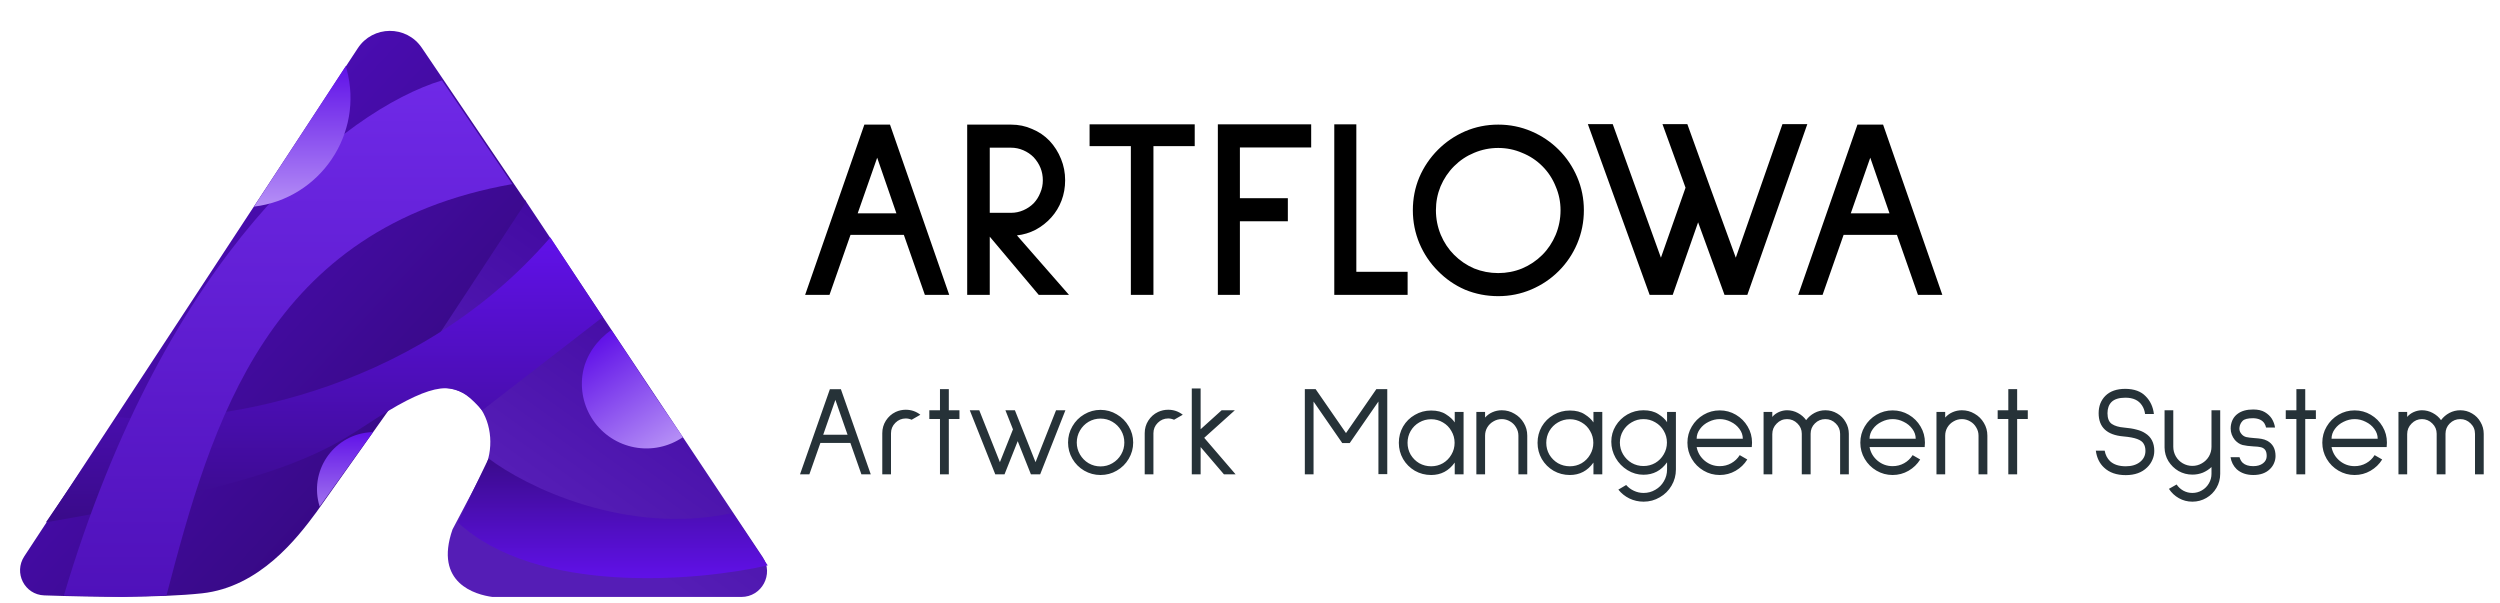
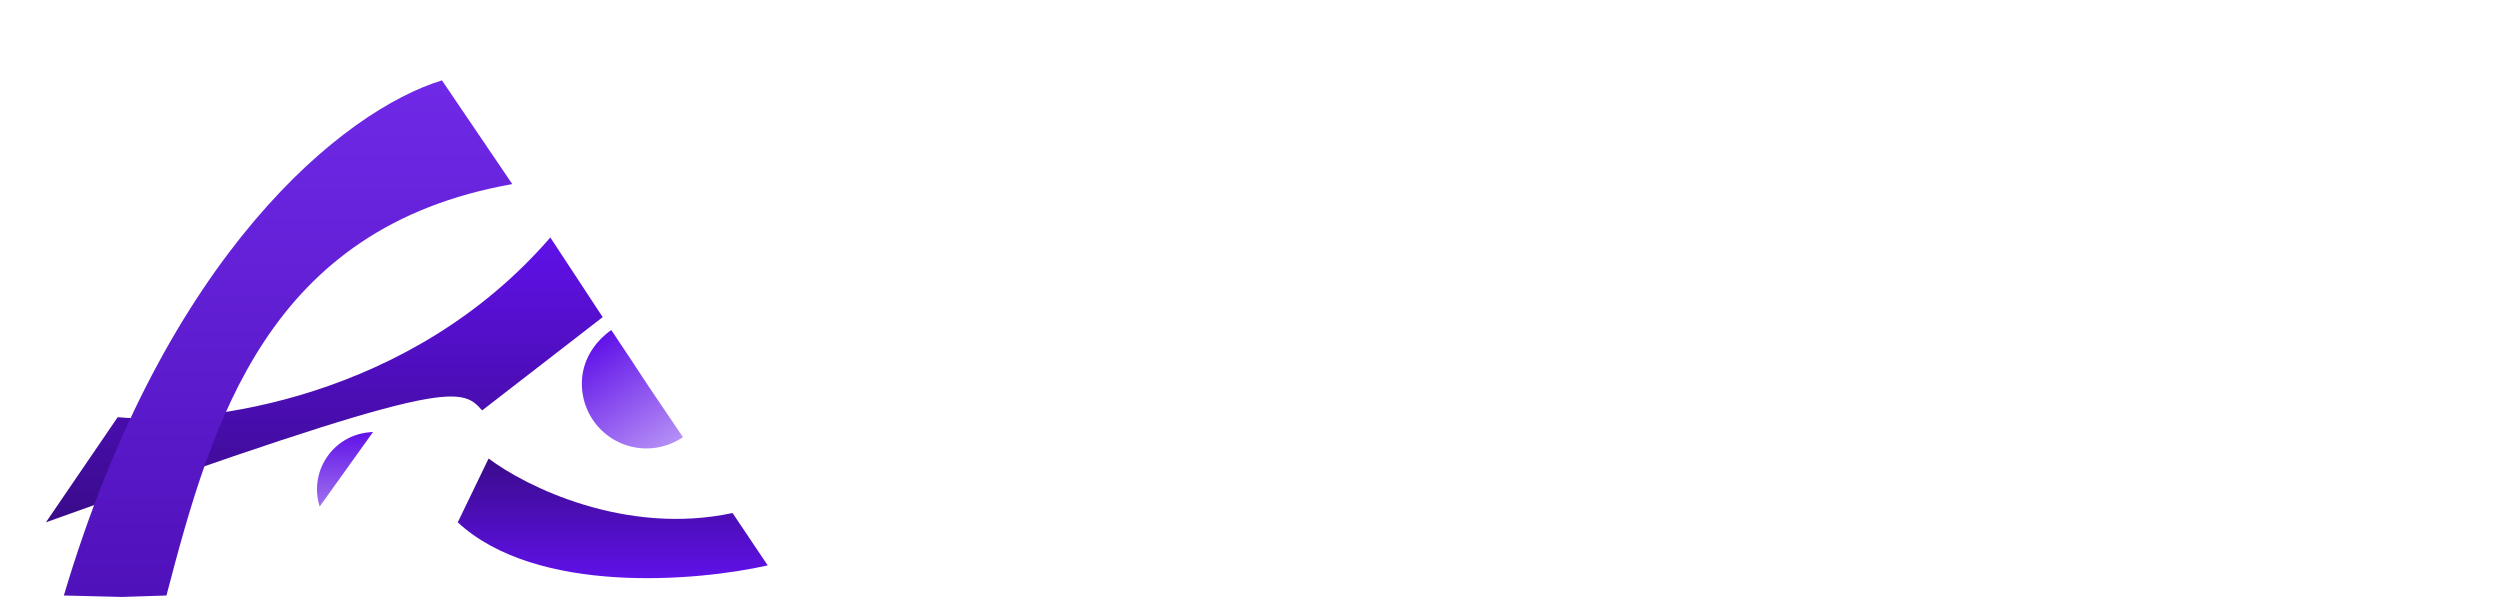
<svg xmlns="http://www.w3.org/2000/svg" width="195" height="47" viewBox="0 0 195 47" fill="none">
-   <path d="M38.407 46.562H57.826C59.423 46.562 60.376 44.784 59.491 43.454L40.925 15.559L30.892 31.105C36.973 28.224 39.185 33.124 37.889 36.374L35.297 41.293C33.829 45.508 37.112 46.387 38.407 46.562Z" fill="url(#paint0_linear_1200_2946)" />
-   <path d="M27.908 3.762L1.895 43.392C1.052 44.677 1.912 46.385 3.449 46.44C7.28 46.577 12.433 46.637 15.751 46.28C20.252 45.795 23.194 41.955 24.666 39.965L30.983 31.055L41.035 15.744L32.9 3.727C31.7 1.954 29.083 1.973 27.908 3.762Z" fill="url(#paint1_linear_1200_2946)" />
-   <path d="M42.925 18.523C32.054 31.08 15.938 33.174 9.18 32.54L3.582 40.741C25.432 36.994 26.193 34.31 31.03 31.617C34.835 29.499 35.929 30.108 37.608 32.011L47.01 24.735L42.925 18.523Z" fill="url(#paint2_linear_1200_2946)" />
+   <path d="M42.925 18.523C32.054 31.08 15.938 33.174 9.18 32.54L3.582 40.741C34.835 29.499 35.929 30.108 37.608 32.011L47.01 24.735L42.925 18.523Z" fill="url(#paint2_linear_1200_2946)" />
  <path d="M39.958 14.359C20.874 17.74 16.538 32.85 12.983 46.45L9.514 46.561L4.98 46.45C12.927 19.699 26.867 8.603 34.471 6.268L39.958 14.359Z" fill="url(#paint3_linear_1200_2946)" />
  <path d="M57.139 40.015C48.767 41.806 40.966 37.926 38.111 35.762L35.705 40.742C41.839 46.428 54.378 45.35 59.881 44.1L57.139 40.015Z" fill="url(#paint4_linear_1200_2946)" />
  <path d="M53.268 34.097C52.166 34.852 50.809 35.138 49.496 34.892C48.183 34.647 47.022 33.889 46.267 32.787C45.512 31.685 45.226 30.328 45.471 29.015C45.717 27.702 46.578 26.499 47.681 25.744L47.681 25.744L49.136 27.927L49.835 28.99L50.535 30.053L53.268 34.097Z" fill="url(#paint5_linear_1200_2946)" />
-   <path d="M26.972 5.148L19.811 16.117C24.979 15.496 28.395 10.439 27.043 5.413L26.972 5.148Z" fill="url(#paint6_linear_1200_2946)" />
  <path d="M29.102 33.69L24.934 39.51C24.082 36.806 25.933 34.002 28.754 33.724L29.102 33.69Z" fill="url(#paint7_linear_1200_2946)" />
-   <path d="M72.14 23L70.5 18.32H66.34L64.7 23H62.8L67.42 9.72H69.42L74.04 23H72.14ZM68.42 12.3L66.9 16.64H69.92L68.42 12.3ZM83.381 23H81.021L77.201 18.46V23H75.441V9.72H78.861C79.448 9.72 79.995 9.833 80.501 10.06C81.021 10.273 81.475 10.58 81.861 10.98C82.248 11.393 82.548 11.867 82.761 12.4C82.975 12.92 83.081 13.473 83.081 14.06C83.081 14.62 82.988 15.147 82.801 15.64C82.615 16.133 82.348 16.573 82.001 16.96C81.655 17.347 81.248 17.667 80.781 17.92C80.315 18.16 79.828 18.307 79.321 18.36L83.381 23ZM77.201 11.52V16.6H78.861C79.195 16.6 79.515 16.533 79.821 16.4C80.128 16.267 80.395 16.087 80.621 15.86C80.848 15.62 81.021 15.347 81.141 15.04C81.275 14.733 81.341 14.407 81.341 14.06C81.341 13.38 81.101 12.78 80.621 12.26C80.395 12.033 80.128 11.853 79.821 11.72C79.515 11.587 79.195 11.52 78.861 11.52H77.201ZM89.968 11.4V23H88.207V11.4H84.987V9.7H93.188V11.4H89.968ZM96.712 11.5V15.46H100.452V17.26H96.712V23H94.992V9.7H102.272V11.5H96.712ZM104.074 23V9.7H105.794V21.2H109.794V23H104.074ZM116.862 23.1C115.956 23.1 115.096 22.933 114.282 22.6C113.482 22.253 112.776 21.767 112.162 21.14C111.549 20.527 111.069 19.813 110.722 19C110.376 18.173 110.202 17.307 110.202 16.4C110.202 15.493 110.369 14.64 110.702 13.84C111.049 13.027 111.536 12.307 112.162 11.68C112.776 11.067 113.482 10.587 114.282 10.24C115.096 9.893 115.956 9.72 116.862 9.72C117.769 9.72 118.629 9.893 119.442 10.24C120.256 10.587 120.969 11.067 121.582 11.68C122.196 12.293 122.676 13.007 123.022 13.82C123.369 14.633 123.542 15.493 123.542 16.4C123.542 17.307 123.369 18.173 123.022 19C122.676 19.813 122.196 20.527 121.582 21.14C120.969 21.753 120.256 22.233 119.442 22.58C118.629 22.927 117.769 23.1 116.862 23.1ZM116.862 11.54C116.209 11.54 115.582 11.667 114.982 11.92C114.396 12.16 113.876 12.507 113.422 12.96C112.969 13.413 112.616 13.94 112.362 14.54C112.122 15.127 112.002 15.747 112.002 16.4C112.002 17.067 112.129 17.707 112.382 18.32C112.636 18.92 112.982 19.44 113.422 19.88C113.876 20.333 114.396 20.687 114.982 20.94C115.582 21.18 116.209 21.3 116.862 21.3C117.516 21.3 118.136 21.18 118.722 20.94C119.322 20.687 119.849 20.333 120.302 19.88C120.742 19.44 121.089 18.92 121.342 18.32C121.596 17.707 121.722 17.067 121.722 16.4C121.722 15.747 121.596 15.127 121.342 14.54C121.102 13.94 120.756 13.413 120.302 12.96C119.849 12.507 119.322 12.16 118.722 11.92C118.136 11.667 117.516 11.54 116.862 11.54ZM136.292 23H134.512L132.452 17.34L130.472 23H128.672L123.852 9.68H125.792L129.552 20.1L131.472 14.64L129.672 9.68H131.612L133.372 14.56L135.392 20.1L139.032 9.68H140.972L136.292 23ZM149.601 23L147.961 18.32H143.801L142.161 23H140.261L144.881 9.72H146.881L151.501 23H149.601ZM145.881 12.3L144.361 16.64H147.381L145.881 12.3Z" fill="black" />
-   <path d="M66.33 34.55H63.99L63.13 37H62.4L64.73 30.36H65.59L67.92 37H67.19L66.33 34.55ZM66.11 33.91L65.16 31.19L64.21 33.91H66.11ZM71.108 32.74C70.955 32.673 70.802 32.64 70.648 32.64C70.335 32.64 70.065 32.753 69.838 32.98C69.612 33.207 69.498 33.477 69.498 33.79V37H68.818V33.79C68.818 33.43 68.912 33.103 69.098 32.81C69.292 32.51 69.542 32.287 69.848 32.14L69.868 32.13C70.115 32.017 70.375 31.96 70.648 31.96C71.075 31.96 71.455 32.09 71.788 32.35L71.108 32.74ZM74.838 32.68H74.008V37H73.318V32.68H72.488V32H73.318V30.35H74.008V32H74.838V32.68ZM83.102 32L81.132 37H80.412L79.382 34.41L78.352 37H77.632L75.642 32H76.382L77.992 36.05L79.012 33.49L78.422 32H79.162L80.772 36.05L82.372 32H83.102ZM85.838 37.05C85.385 37.05 84.962 36.937 84.568 36.71C84.181 36.483 83.875 36.177 83.648 35.79C83.421 35.397 83.308 34.973 83.308 34.52C83.308 34.06 83.421 33.637 83.648 33.25C83.875 32.857 84.181 32.547 84.568 32.32C84.962 32.087 85.385 31.97 85.838 31.97C86.298 31.97 86.722 32.087 87.108 32.32C87.501 32.547 87.811 32.857 88.038 33.25C88.272 33.637 88.388 34.06 88.388 34.52C88.388 34.973 88.272 35.397 88.038 35.79C87.811 36.177 87.501 36.483 87.108 36.71C86.722 36.937 86.298 37.05 85.838 37.05ZM85.838 36.38C86.178 36.38 86.488 36.297 86.768 36.13C87.055 35.963 87.281 35.737 87.448 35.45C87.615 35.163 87.698 34.853 87.698 34.52C87.698 34.18 87.615 33.867 87.448 33.58C87.281 33.293 87.055 33.067 86.768 32.9C86.488 32.733 86.178 32.65 85.838 32.65C85.505 32.65 85.195 32.733 84.908 32.9C84.628 33.067 84.405 33.293 84.238 33.58C84.072 33.867 83.988 34.18 83.988 34.52C83.988 34.853 84.072 35.163 84.238 35.45C84.405 35.737 84.628 35.963 84.908 36.13C85.195 36.297 85.505 36.38 85.838 36.38ZM91.577 32.74C91.424 32.673 91.27 32.64 91.117 32.64C90.804 32.64 90.534 32.753 90.307 32.98C90.08 33.207 89.967 33.477 89.967 33.79V37H89.287V33.79C89.287 33.43 89.38 33.103 89.567 32.81C89.76 32.51 90.01 32.287 90.317 32.14L90.337 32.13C90.584 32.017 90.844 31.96 91.117 31.96C91.544 31.96 91.924 32.09 92.257 32.35L91.577 32.74ZM95.469 37L93.649 34.87V37H92.959V30.3H93.649V33.48L95.289 32H96.319L93.929 34.15L96.379 37H95.469ZM108.207 30.35V36.98H107.517V31.32L105.277 34.56H104.697L102.457 31.32V37H101.777V30.35H102.617L104.987 33.78L107.357 30.35H108.207ZM114.159 32.13V37H113.469V36.08C113.009 36.727 112.396 37.05 111.629 37.05C111.169 37.05 110.746 36.94 110.359 36.72C109.972 36.493 109.666 36.187 109.439 35.8C109.219 35.413 109.109 34.993 109.109 34.54C109.109 34.08 109.219 33.657 109.439 33.27C109.666 32.883 109.972 32.58 110.359 32.36C110.746 32.133 111.169 32.02 111.629 32.02C112.102 32.02 112.489 32.12 112.789 32.32C113.096 32.513 113.322 32.723 113.469 32.95V32.13H114.159ZM111.629 36.37C111.962 36.37 112.269 36.29 112.549 36.13C112.829 35.963 113.049 35.74 113.209 35.46C113.376 35.18 113.459 34.873 113.459 34.54C113.459 34.207 113.376 33.9 113.209 33.62C113.049 33.333 112.829 33.11 112.549 32.95C112.269 32.783 111.962 32.7 111.629 32.7C111.296 32.7 110.986 32.783 110.699 32.95C110.419 33.11 110.196 33.333 110.029 33.62C109.869 33.9 109.789 34.207 109.789 34.54C109.789 34.873 109.869 35.18 110.029 35.46C110.196 35.74 110.419 35.963 110.699 36.13C110.986 36.29 111.296 36.37 111.629 36.37ZM117.136 32C117.496 32 117.826 32.09 118.126 32.27C118.433 32.443 118.676 32.683 118.856 32.99C119.036 33.29 119.126 33.62 119.126 33.98V37H118.436V33.98C118.436 33.747 118.376 33.533 118.256 33.34C118.143 33.14 117.986 32.983 117.786 32.87C117.586 32.75 117.37 32.69 117.136 32.69C116.903 32.69 116.686 32.75 116.486 32.87C116.286 32.983 116.126 33.14 116.006 33.34C115.893 33.533 115.836 33.747 115.836 33.98V37H115.156V32.13H115.836V32.57C116.003 32.383 116.196 32.243 116.416 32.15C116.643 32.05 116.883 32 117.136 32ZM124.979 32.13V37H124.289V36.08C123.829 36.727 123.216 37.05 122.449 37.05C121.989 37.05 121.566 36.94 121.179 36.72C120.793 36.493 120.486 36.187 120.259 35.8C120.039 35.413 119.929 34.993 119.929 34.54C119.929 34.08 120.039 33.657 120.259 33.27C120.486 32.883 120.793 32.58 121.179 32.36C121.566 32.133 121.989 32.02 122.449 32.02C122.923 32.02 123.309 32.12 123.609 32.32C123.916 32.513 124.143 32.723 124.289 32.95V32.13H124.979ZM122.449 36.37C122.783 36.37 123.089 36.29 123.369 36.13C123.649 35.963 123.869 35.74 124.029 35.46C124.196 35.18 124.279 34.873 124.279 34.54C124.279 34.207 124.196 33.9 124.029 33.62C123.869 33.333 123.649 33.11 123.369 32.95C123.089 32.783 122.783 32.7 122.449 32.7C122.116 32.7 121.806 32.783 121.519 32.95C121.239 33.11 121.016 33.333 120.849 33.62C120.689 33.9 120.609 34.207 120.609 34.54C120.609 34.873 120.689 35.18 120.849 35.46C121.016 35.74 121.239 35.963 121.519 36.13C121.806 36.29 122.116 36.37 122.449 36.37ZM130.721 32.13V36.62C130.721 37.073 130.608 37.493 130.381 37.88C130.155 38.267 129.848 38.57 129.461 38.79C129.075 39.017 128.655 39.13 128.201 39.13C127.808 39.13 127.438 39.047 127.091 38.88C126.751 38.713 126.465 38.483 126.231 38.19L126.841 37.83C127.008 38.023 127.208 38.173 127.441 38.28C127.681 38.393 127.935 38.45 128.201 38.45C128.535 38.45 128.841 38.367 129.121 38.2C129.401 38.04 129.621 37.82 129.781 37.54C129.948 37.26 130.031 36.953 130.031 36.62V36.06C129.571 36.707 128.958 37.03 128.191 37.03C127.745 37.03 127.328 36.91 126.941 36.67C126.555 36.43 126.248 36.113 126.021 35.72C125.795 35.32 125.681 34.897 125.681 34.45C125.681 34.003 125.795 33.593 126.021 33.22C126.248 32.847 126.551 32.55 126.931 32.33C127.318 32.11 127.738 32 128.191 32C128.658 32 129.045 32.1 129.351 32.3C129.658 32.493 129.885 32.703 130.031 32.93V32.13H130.721ZM128.191 36.35C128.525 36.35 128.831 36.27 129.111 36.11C129.391 35.943 129.611 35.72 129.771 35.44C129.938 35.16 130.021 34.853 130.021 34.52C130.021 34.187 129.938 33.88 129.771 33.6C129.611 33.32 129.391 33.1 129.111 32.94C128.831 32.773 128.525 32.69 128.191 32.69C127.858 32.69 127.551 32.773 127.271 32.94C126.991 33.1 126.768 33.32 126.601 33.6C126.435 33.88 126.351 34.187 126.351 34.52C126.351 34.853 126.435 35.16 126.601 35.44C126.768 35.72 126.991 35.943 127.271 36.11C127.551 36.27 127.858 36.35 128.191 36.35ZM132.339 34.87C132.419 35.297 132.629 35.653 132.969 35.94C133.309 36.22 133.699 36.36 134.139 36.36C134.465 36.36 134.765 36.283 135.039 36.13C135.312 35.977 135.532 35.767 135.699 35.5L136.289 35.84C136.062 36.207 135.759 36.5 135.379 36.72C134.999 36.94 134.585 37.05 134.139 37.05C133.685 37.05 133.265 36.937 132.879 36.71C132.492 36.483 132.185 36.177 131.959 35.79C131.732 35.403 131.619 34.983 131.619 34.53C131.619 34.07 131.732 33.65 131.959 33.27C132.185 32.883 132.492 32.577 132.879 32.35C133.265 32.123 133.685 32.01 134.139 32.01C134.592 32.01 135.012 32.123 135.399 32.35C135.785 32.577 136.092 32.883 136.319 33.27C136.545 33.65 136.659 34.07 136.659 34.53C136.659 34.61 136.652 34.723 136.639 34.87H132.339ZM134.139 32.69C133.845 32.69 133.559 32.76 133.279 32.9C132.999 33.033 132.772 33.22 132.599 33.46C132.425 33.693 132.339 33.947 132.339 34.22H135.939C135.939 33.947 135.852 33.693 135.679 33.46C135.505 33.22 135.279 33.033 134.999 32.9C134.725 32.76 134.439 32.69 134.139 32.69ZM142.379 32C142.712 32 143.019 32.083 143.299 32.25C143.579 32.41 143.799 32.633 143.959 32.92C144.125 33.2 144.209 33.507 144.209 33.84V37H143.529V33.84C143.529 33.52 143.415 33.25 143.189 33.03C142.962 32.803 142.692 32.69 142.379 32.69C142.059 32.69 141.785 32.803 141.559 33.03C141.339 33.25 141.229 33.517 141.229 33.83V33.84V37H140.539V33.83C140.539 33.517 140.425 33.25 140.199 33.03C139.972 32.803 139.702 32.69 139.389 32.69C139.075 32.69 138.805 32.807 138.579 33.04C138.352 33.267 138.239 33.54 138.239 33.86V37H137.559V32.13H138.239V32.52C138.372 32.36 138.542 32.233 138.749 32.14C138.962 32.047 139.175 32 139.389 32C139.689 32 139.969 32.07 140.229 32.21C140.495 32.35 140.712 32.537 140.879 32.77C141.052 32.537 141.269 32.35 141.529 32.21C141.795 32.07 142.079 32 142.379 32ZM145.825 34.87C145.905 35.297 146.115 35.653 146.455 35.94C146.795 36.22 147.185 36.36 147.625 36.36C147.952 36.36 148.252 36.283 148.525 36.13C148.798 35.977 149.018 35.767 149.185 35.5L149.775 35.84C149.548 36.207 149.245 36.5 148.865 36.72C148.485 36.94 148.072 37.05 147.625 37.05C147.172 37.05 146.752 36.937 146.365 36.71C145.978 36.483 145.672 36.177 145.445 35.79C145.218 35.403 145.105 34.983 145.105 34.53C145.105 34.07 145.218 33.65 145.445 33.27C145.672 32.883 145.978 32.577 146.365 32.35C146.752 32.123 147.172 32.01 147.625 32.01C148.078 32.01 148.498 32.123 148.885 32.35C149.272 32.577 149.578 32.883 149.805 33.27C150.032 33.65 150.145 34.07 150.145 34.53C150.145 34.61 150.138 34.723 150.125 34.87H145.825ZM147.625 32.69C147.332 32.69 147.045 32.76 146.765 32.9C146.485 33.033 146.258 33.22 146.085 33.46C145.912 33.693 145.825 33.947 145.825 34.22H149.425C149.425 33.947 149.338 33.693 149.165 33.46C148.992 33.22 148.765 33.033 148.485 32.9C148.212 32.76 147.925 32.69 147.625 32.69ZM153.025 32C153.385 32 153.715 32.09 154.015 32.27C154.322 32.443 154.565 32.683 154.745 32.99C154.925 33.29 155.015 33.62 155.015 33.98V37H154.325V33.98C154.325 33.747 154.265 33.533 154.145 33.34C154.032 33.14 153.875 32.983 153.675 32.87C153.475 32.75 153.258 32.69 153.025 32.69C152.792 32.69 152.575 32.75 152.375 32.87C152.175 32.983 152.015 33.14 151.895 33.34C151.782 33.533 151.725 33.747 151.725 33.98V37H151.045V32.13H151.725V32.57C151.892 32.383 152.085 32.243 152.305 32.15C152.532 32.05 152.772 32 153.025 32ZM158.168 32.68H157.338V37H156.648V32.68H155.818V32H156.648V30.35H157.338V32H158.168V32.68ZM167.314 32.28C167.281 32.027 167.201 31.807 167.074 31.62C166.814 31.22 166.384 31.02 165.784 31.02C165.284 31.02 164.921 31.133 164.694 31.36C164.488 31.573 164.384 31.863 164.384 32.23C164.384 32.637 164.498 32.917 164.724 33.07C164.951 33.223 165.268 33.317 165.674 33.35C166.061 33.383 166.388 33.437 166.654 33.51C166.921 33.577 167.144 33.67 167.324 33.79C167.798 34.083 168.034 34.543 168.034 35.17C168.034 35.417 167.984 35.65 167.884 35.87C167.791 36.09 167.654 36.287 167.474 36.46C167.068 36.86 166.511 37.06 165.804 37.06C165.091 37.06 164.528 36.863 164.114 36.47C163.761 36.143 163.548 35.703 163.474 35.15H164.164C164.224 35.483 164.364 35.757 164.584 35.97C164.871 36.237 165.281 36.37 165.814 36.37C166.268 36.37 166.634 36.26 166.914 36.04C167.201 35.813 167.344 35.523 167.344 35.17C167.344 34.943 167.298 34.757 167.204 34.61C167.118 34.457 166.948 34.333 166.694 34.24C166.441 34.147 166.081 34.08 165.614 34.04C164.334 33.927 163.694 33.323 163.694 32.23C163.694 31.957 163.738 31.707 163.824 31.48C163.918 31.247 164.048 31.047 164.214 30.88C164.581 30.513 165.101 30.33 165.774 30.33H165.784C166.471 30.337 166.994 30.527 167.354 30.9C167.721 31.267 167.938 31.73 168.004 32.29H167.314V32.28ZM173.176 32V36.96C173.176 37.353 173.079 37.717 172.886 38.05C172.692 38.383 172.429 38.647 172.096 38.84C171.762 39.033 171.399 39.13 171.006 39.13C170.626 39.13 170.276 39.04 169.956 38.86C169.636 38.68 169.376 38.437 169.176 38.13L169.776 37.79C169.909 37.99 170.082 38.15 170.296 38.27C170.516 38.39 170.752 38.45 171.006 38.45C171.272 38.45 171.519 38.383 171.746 38.25C171.979 38.117 172.162 37.933 172.296 37.7C172.429 37.473 172.496 37.227 172.496 36.96V36.43C172.296 36.617 172.069 36.763 171.816 36.87C171.562 36.97 171.292 37.02 171.006 37.02C170.619 37.02 170.259 36.927 169.926 36.74C169.599 36.547 169.336 36.29 169.136 35.97C168.942 35.65 168.842 35.297 168.836 34.91V32H169.516V34.85C169.516 35.117 169.582 35.367 169.716 35.6C169.849 35.827 170.029 36.007 170.256 36.14C170.489 36.273 170.739 36.34 171.006 36.34C171.272 36.34 171.519 36.273 171.746 36.14C171.979 36.007 172.162 35.827 172.296 35.6C172.429 35.367 172.496 35.117 172.496 34.85V32H173.176ZM174.682 35.66C174.735 35.847 174.819 35.993 174.932 36.1C175.119 36.273 175.392 36.36 175.752 36.36C176.065 36.36 176.319 36.287 176.512 36.14C176.705 35.993 176.802 35.803 176.802 35.57C176.802 35.35 176.759 35.187 176.672 35.08C176.585 34.973 176.472 34.907 176.332 34.88C176.199 34.847 176.012 34.827 175.772 34.82C175.425 34.8 175.142 34.763 174.922 34.71C174.702 34.65 174.502 34.52 174.322 34.32C174.102 34.047 173.992 33.747 173.992 33.42C173.992 33.34 173.995 33.28 174.002 33.24C174.055 32.82 174.232 32.5 174.532 32.28C174.832 32.053 175.235 31.94 175.742 31.94H175.752C176.125 31.94 176.429 32.01 176.662 32.15C176.895 32.29 177.075 32.46 177.202 32.66C177.335 32.88 177.419 33.11 177.452 33.35H176.752C176.739 33.257 176.695 33.147 176.622 33.02C176.455 32.767 176.165 32.633 175.752 32.62C175.332 32.62 175.055 32.69 174.922 32.83C174.789 32.97 174.709 33.133 174.682 33.32C174.675 33.347 174.672 33.383 174.672 33.43C174.672 33.59 174.729 33.733 174.842 33.86C174.935 33.973 175.055 34.05 175.202 34.09C175.349 34.123 175.559 34.15 175.832 34.17C176.052 34.183 176.239 34.203 176.392 34.23C176.552 34.257 176.702 34.307 176.842 34.38C177.275 34.613 177.492 35.01 177.492 35.57C177.492 35.763 177.452 35.95 177.372 36.13C177.299 36.303 177.192 36.457 177.052 36.59C176.739 36.897 176.309 37.05 175.762 37.05C175.229 37.05 174.795 36.9 174.462 36.6C174.202 36.347 174.042 36.033 173.982 35.66H174.682ZM180.639 32.68H179.809V37H179.119V32.68H178.289V32H179.119V30.35H179.809V32H180.639V32.68ZM181.86 34.87C181.94 35.297 182.15 35.653 182.49 35.94C182.83 36.22 183.22 36.36 183.66 36.36C183.987 36.36 184.287 36.283 184.56 36.13C184.834 35.977 185.054 35.767 185.22 35.5L185.81 35.84C185.584 36.207 185.28 36.5 184.9 36.72C184.52 36.94 184.107 37.05 183.66 37.05C183.207 37.05 182.787 36.937 182.4 36.71C182.014 36.483 181.707 36.177 181.48 35.79C181.254 35.403 181.14 34.983 181.14 34.53C181.14 34.07 181.254 33.65 181.48 33.27C181.707 32.883 182.014 32.577 182.4 32.35C182.787 32.123 183.207 32.01 183.66 32.01C184.114 32.01 184.534 32.123 184.92 32.35C185.307 32.577 185.614 32.883 185.84 33.27C186.067 33.65 186.18 34.07 186.18 34.53C186.18 34.61 186.174 34.723 186.16 34.87H181.86ZM183.66 32.69C183.367 32.69 183.08 32.76 182.8 32.9C182.52 33.033 182.294 33.22 182.12 33.46C181.947 33.693 181.86 33.947 181.86 34.22H185.46C185.46 33.947 185.374 33.693 185.2 33.46C185.027 33.22 184.8 33.033 184.52 32.9C184.247 32.76 183.96 32.69 183.66 32.69ZM191.9 32C192.233 32 192.54 32.083 192.82 32.25C193.1 32.41 193.32 32.633 193.48 32.92C193.647 33.2 193.73 33.507 193.73 33.84V37H193.05V33.84C193.05 33.52 192.937 33.25 192.71 33.03C192.483 32.803 192.213 32.69 191.9 32.69C191.58 32.69 191.307 32.803 191.08 33.03C190.86 33.25 190.75 33.517 190.75 33.83V33.84V37H190.06V33.83C190.06 33.517 189.947 33.25 189.72 33.03C189.493 32.803 189.223 32.69 188.91 32.69C188.597 32.69 188.327 32.807 188.1 33.04C187.873 33.267 187.76 33.54 187.76 33.86V37H187.08V32.13H187.76V32.52C187.893 32.36 188.063 32.233 188.27 32.14C188.483 32.047 188.697 32 188.91 32C189.21 32 189.49 32.07 189.75 32.21C190.017 32.35 190.233 32.537 190.4 32.77C190.573 32.537 190.79 32.35 191.05 32.21C191.317 32.07 191.6 32 191.9 32Z" fill="#263238" />
  <defs>
    <linearGradient id="paint0_linear_1200_2946" x1="49.024" y1="9.235" x2="26.284" y2="41.149" gradientUnits="userSpaceOnUse">
      <stop offset="0.263" stop-color="#430BA3" />
      <stop offset="0.711" stop-color="#551DB6" />
    </linearGradient>
    <linearGradient id="paint1_linear_1200_2946" x1="-2.63" y1="-7.611" x2="37.887" y2="29.829" gradientUnits="userSpaceOnUse">
      <stop stop-color="#6011E8" />
      <stop offset="1" stop-color="#360982" />
    </linearGradient>
    <linearGradient id="paint2_linear_1200_2946" x1="25.541" y1="18.746" x2="25.541" y2="40.306" gradientUnits="userSpaceOnUse">
      <stop stop-color="#6011E8" />
      <stop offset="1" stop-color="#3A0B8B" />
    </linearGradient>
    <linearGradient id="paint3_linear_1200_2946" x1="22.249" y1="6.268" x2="22.249" y2="46.561" gradientUnits="userSpaceOnUse">
      <stop stop-color="#6F29E7" />
      <stop offset="1" stop-color="#4F11BA" />
    </linearGradient>
    <linearGradient id="paint4_linear_1200_2946" x1="47.793" y1="35.762" x2="47.793" y2="45.097" gradientUnits="userSpaceOnUse">
      <stop stop-color="#3A0B8B" />
      <stop offset="1" stop-color="#6011E8" />
    </linearGradient>
    <linearGradient id="paint5_linear_1200_2946" x1="45.558" y1="27.198" x2="51.236" y2="35.489" gradientUnits="userSpaceOnUse">
      <stop stop-color="#6011E8" />
      <stop offset="1" stop-color="#B58FF6" />
    </linearGradient>
    <linearGradient id="paint6_linear_1200_2946" x1="24.792" y1="5.148" x2="24.792" y2="16.117" gradientUnits="userSpaceOnUse">
      <stop stop-color="#6011E8" />
      <stop offset="1" stop-color="#B58FF6" />
    </linearGradient>
    <linearGradient id="paint7_linear_1200_2946" x1="26.191" y1="33.69" x2="26.191" y2="39.51" gradientUnits="userSpaceOnUse">
      <stop stop-color="#6011E8" />
      <stop offset="1" stop-color="#9F71EE" />
    </linearGradient>
  </defs>
</svg>